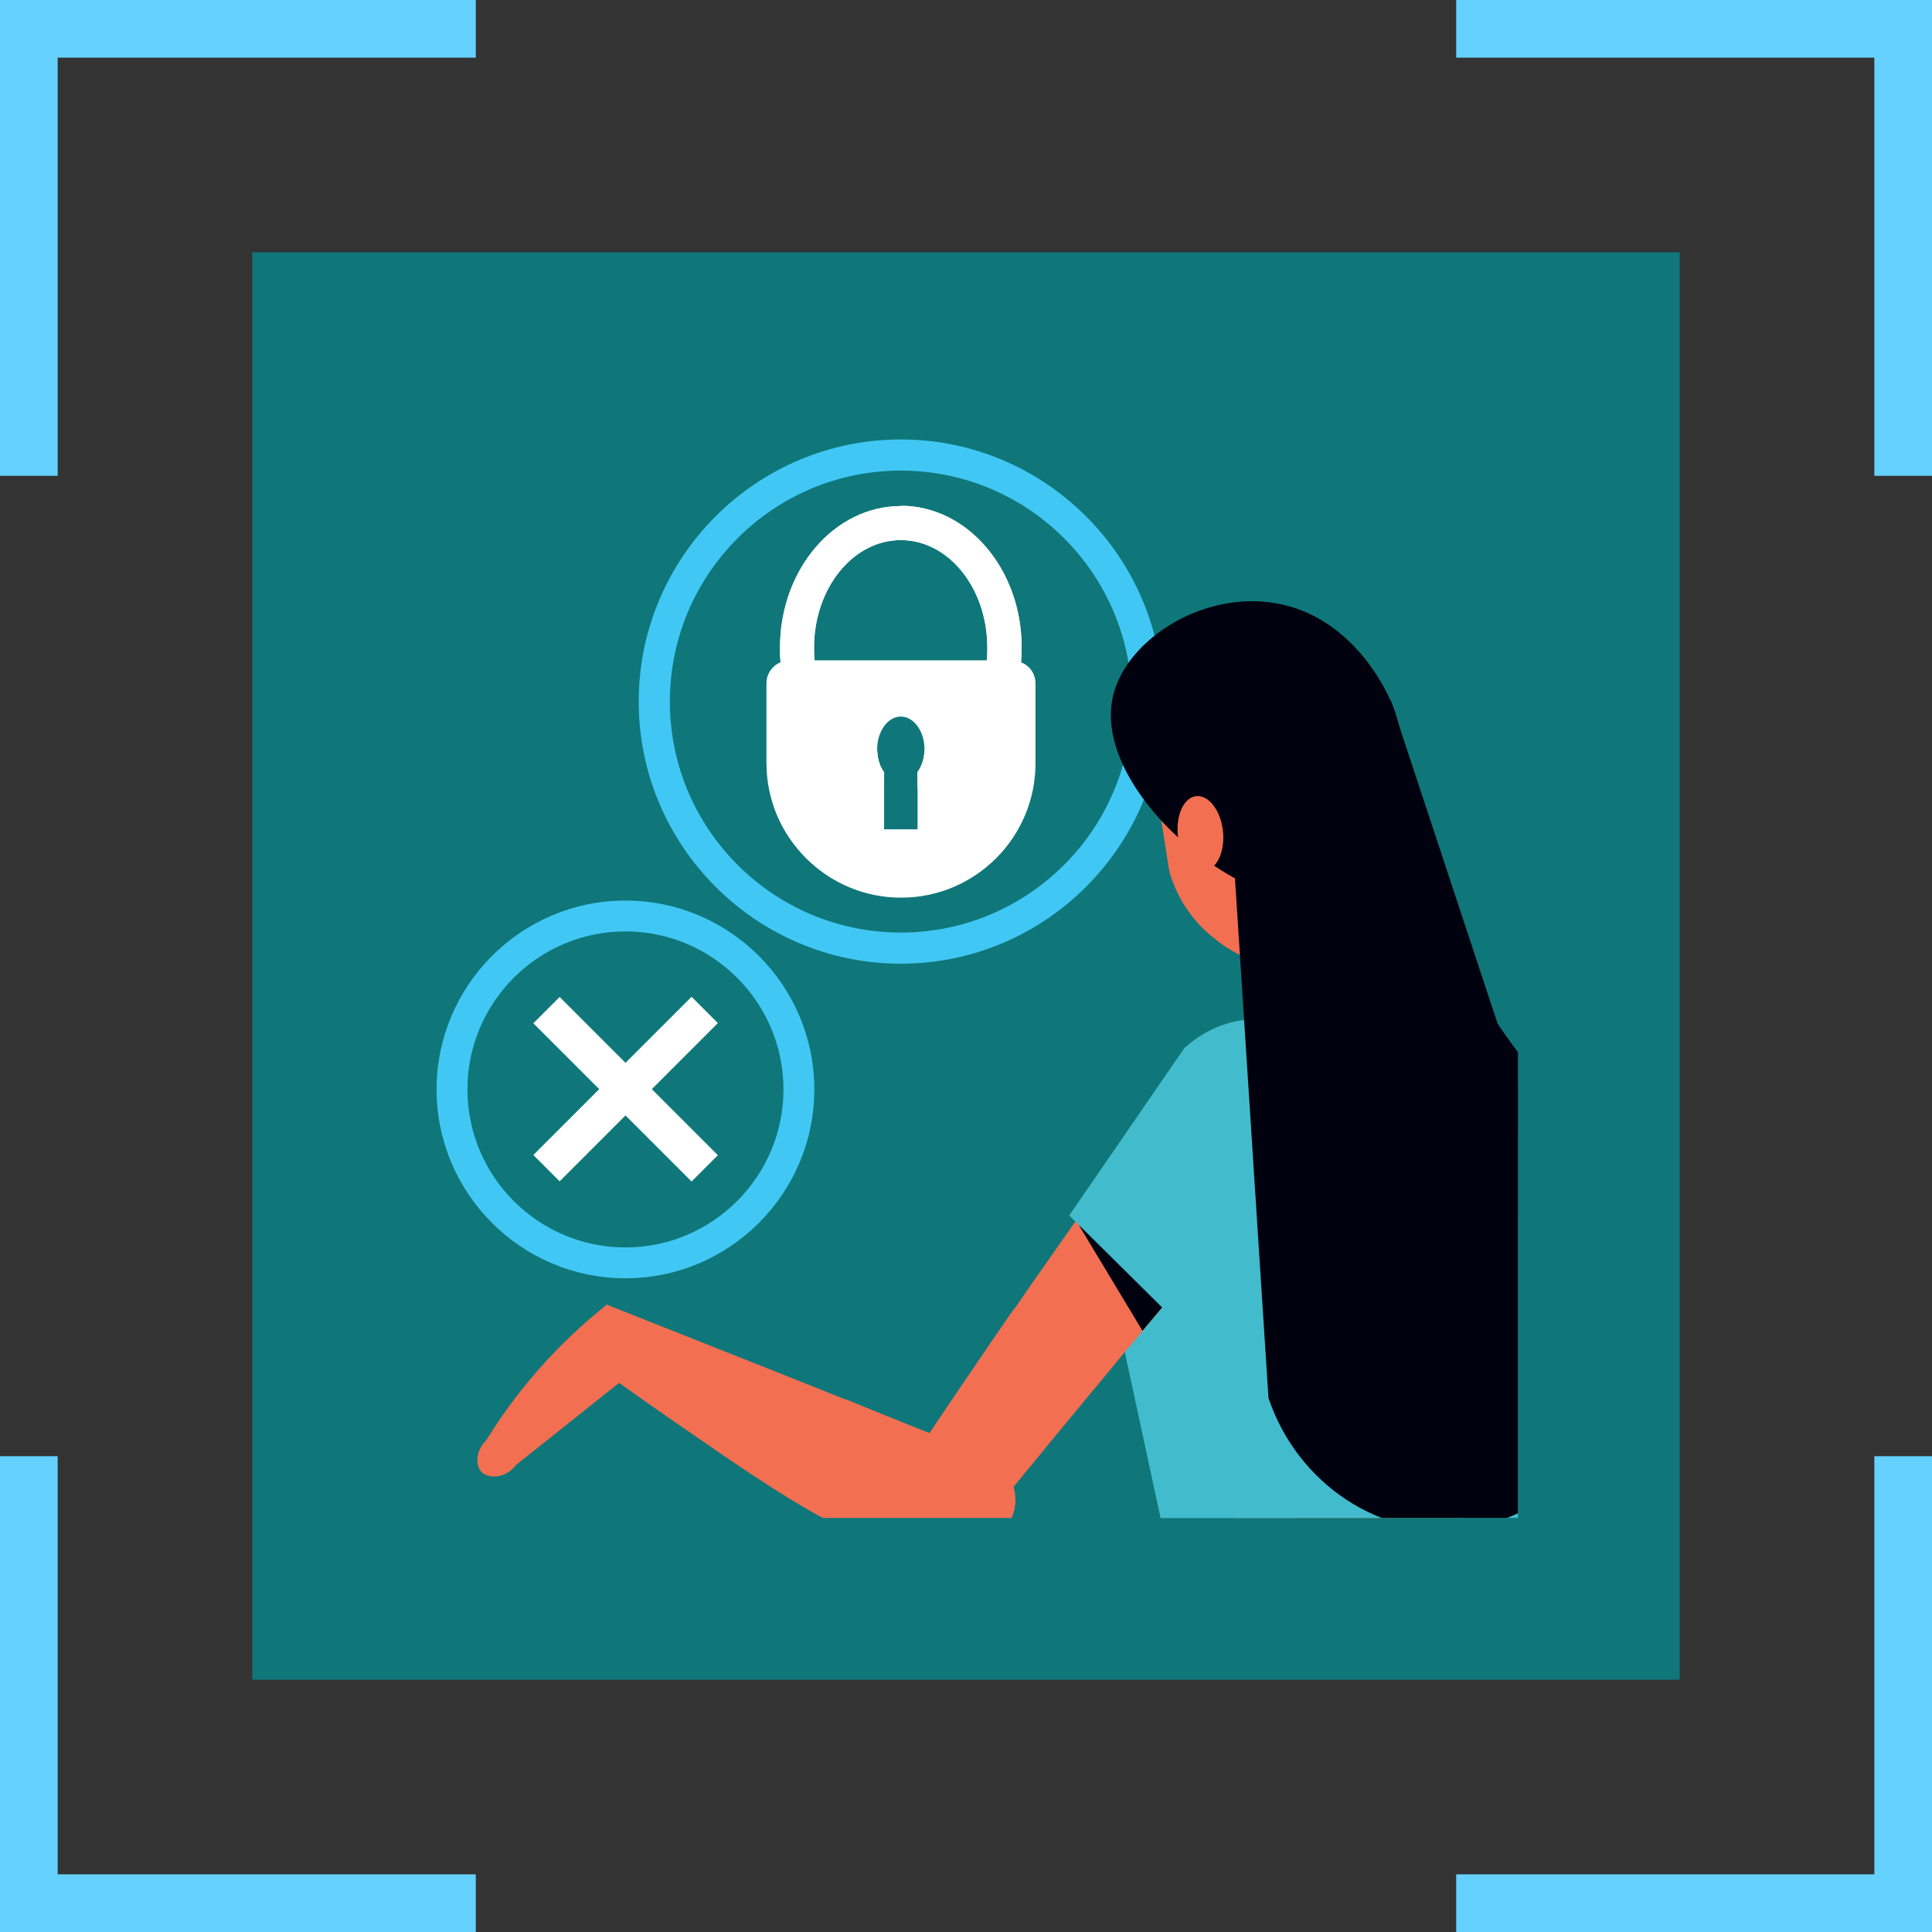
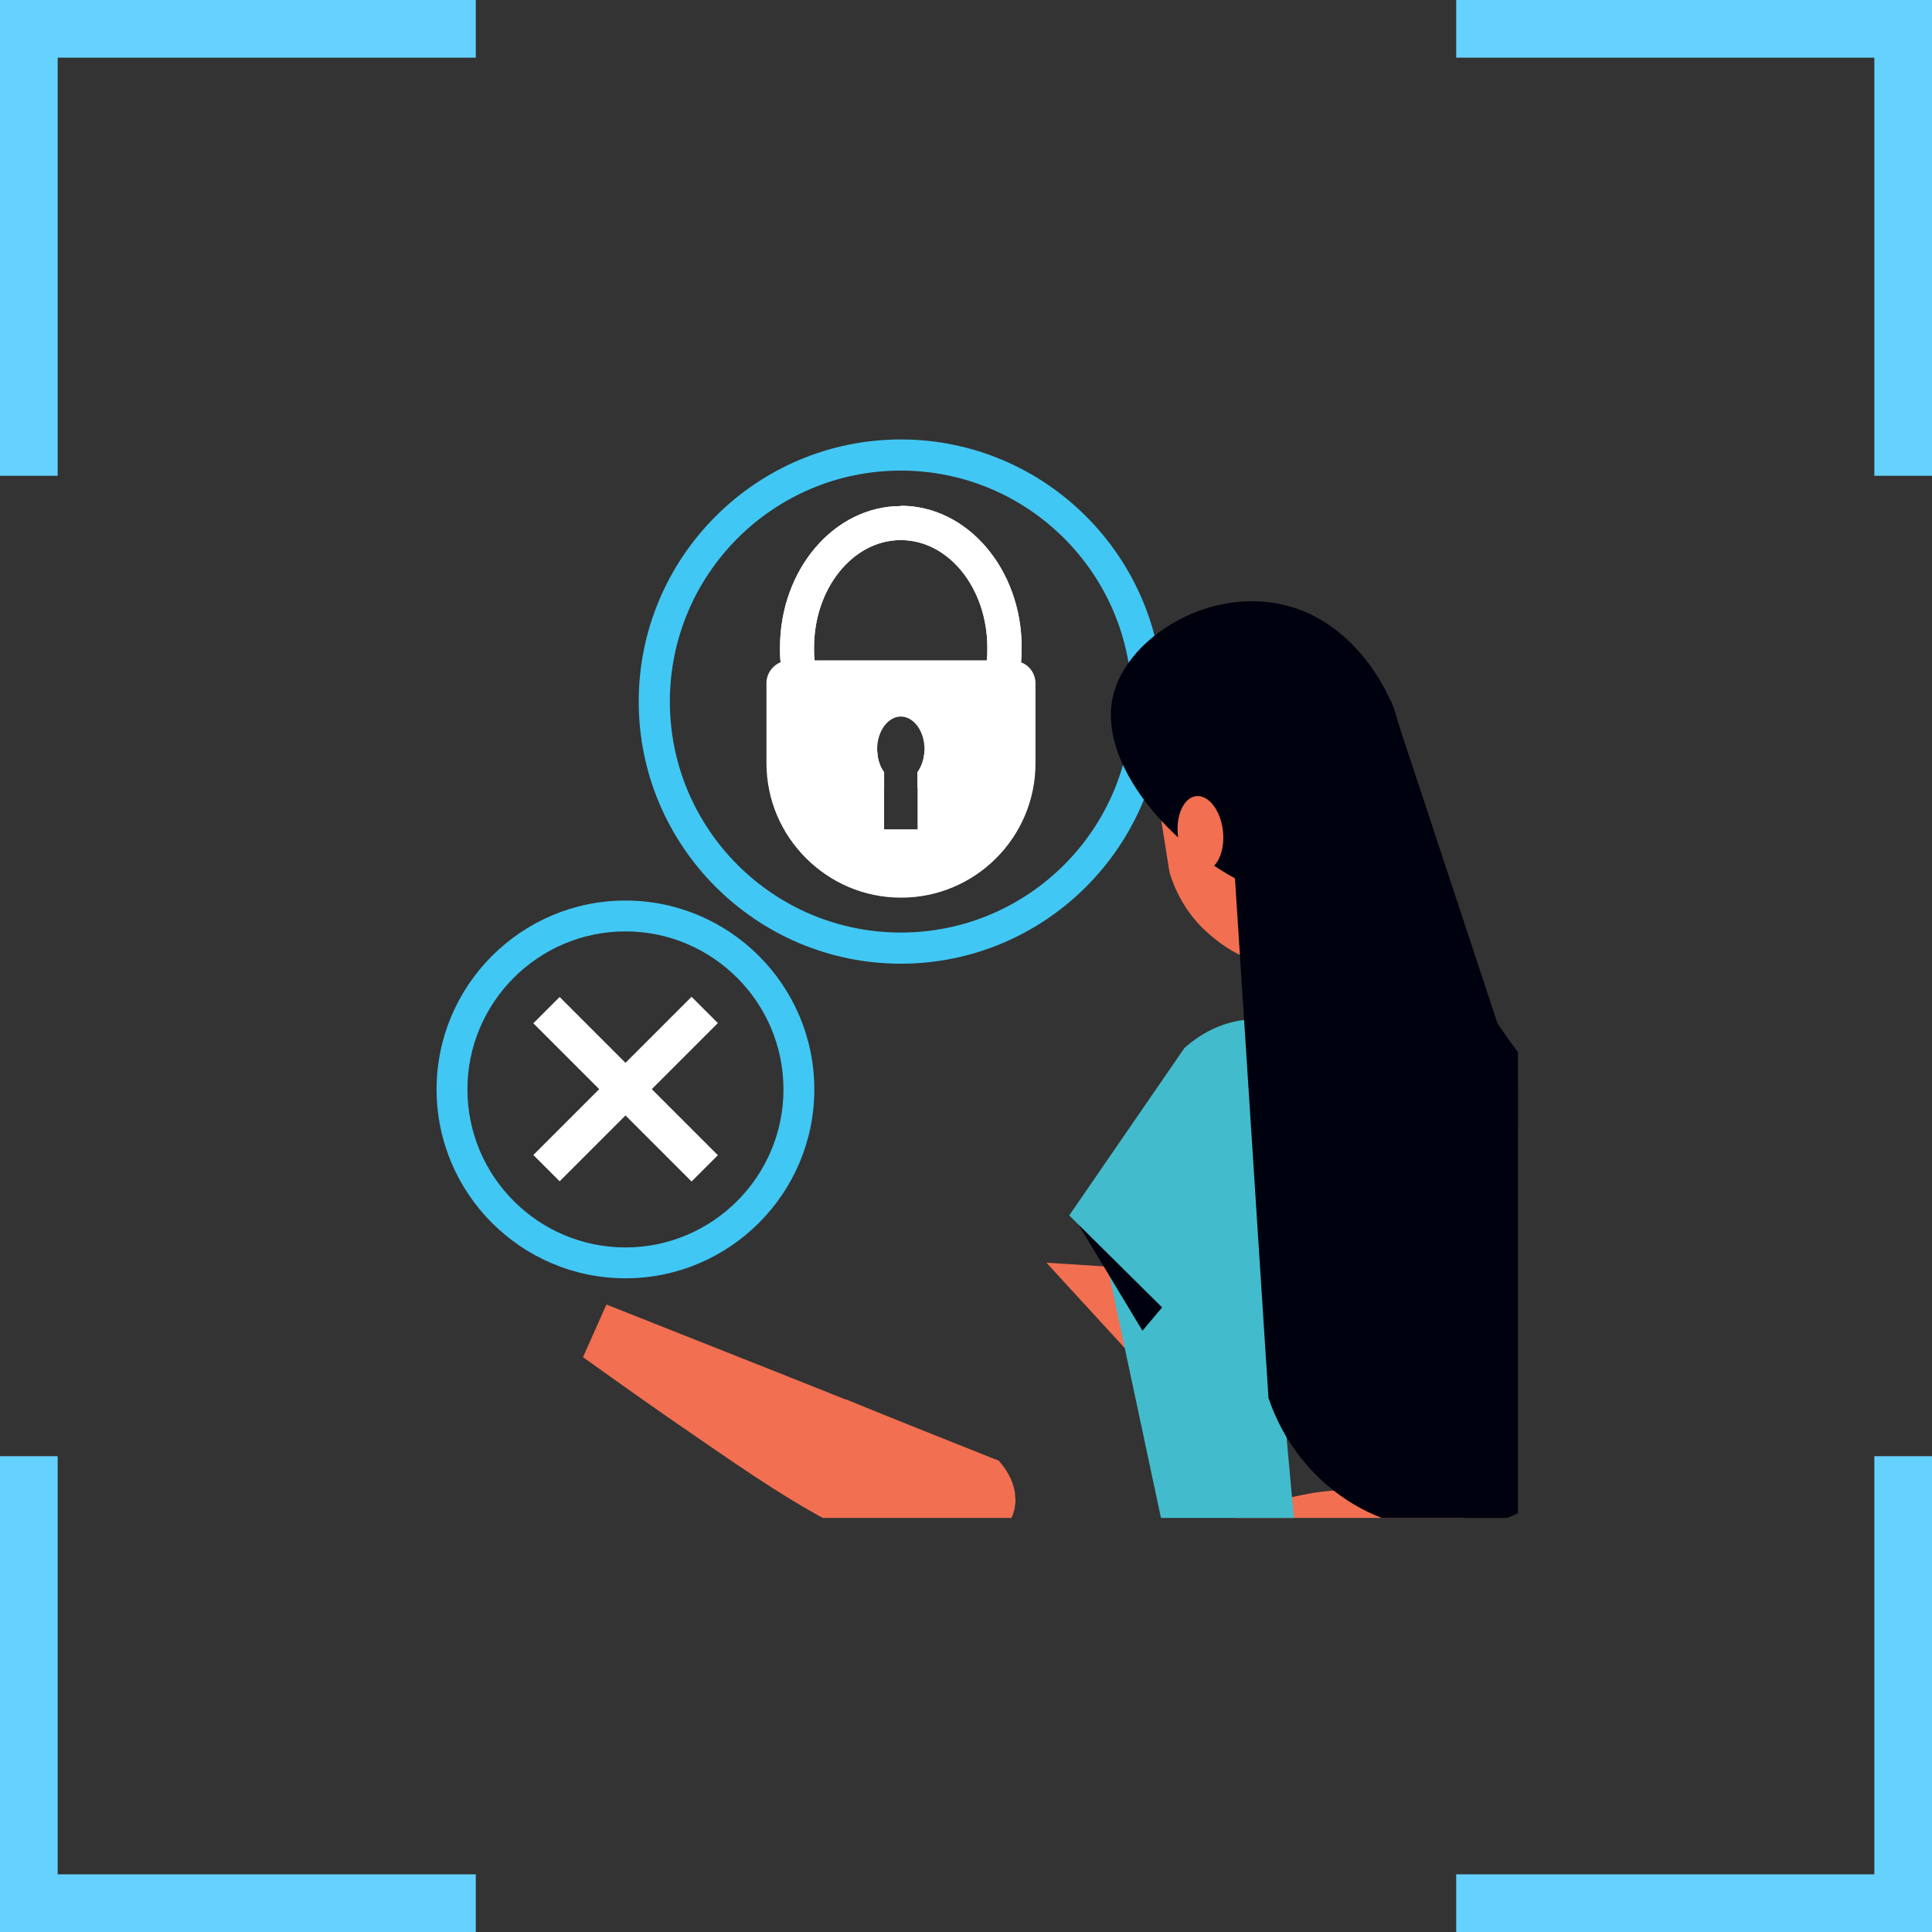
<svg xmlns="http://www.w3.org/2000/svg" viewBox="0 0 67 67">
  <rect x="0" y="0" width="67" height="67" fill="#333333" stroke="none" />
  <defs>
    <style>
      .cls-1, .cls-2 {
        fill: none;
      }

      .cls-3 {
        clip-path: url(#clippath);
      }

      .cls-4 {
        fill: #00010e;
      }

      .cls-5 {
        fill: #f26f51;
      }

      .cls-6 {
        fill: #fff;
      }

      .cls-7 {
        fill: #41c7f4;
      }

      .cls-8, .cls-9 {
        fill: #42bccc;
      }

      .cls-2 {
        stroke: #65d1ff;
        stroke-width: 2px;
      }

      .cls-9 {
        mix-blend-mode: multiply;
      }

      .cls-10 {
        isolation: isolate;
      }

      .cls-11 {
        fill: #009599;
        opacity: .7;
      }
    </style>
    <clipPath id="clippath">
      <rect class="cls-1" x="14.37" y="14.37" width="38.27" height="38.27" />
    </clipPath>
  </defs>
  <g class="cls-10">
    <g id="Layer_2" data-name="Layer 2">
      <g id="Layer_1-2" data-name="Layer 1">
        <g>
          <g>
            <g>
              <polyline class="cls-2" points="50.5 66 66 66 66 50.5" />
              <polyline class="cls-2" points="1 50.5 1 66 16.5 66" />
              <polyline class="cls-2" points="16.5 1 1 1 1 16.5" />
              <polyline class="cls-2" points="66 16.5 66 1 50.5 1" />
            </g>
-             <rect class="cls-11" x="8.75" y="8.75" width="49.5" height="49.5" />
          </g>
          <g class="cls-3">
            <g>
              <path class="cls-7" d="M21.69,44.33c-3.61,0-6.55-2.94-6.55-6.55s2.94-6.55,6.55-6.55,6.55,2.94,6.55,6.55-2.94,6.55-6.55,6.55Zm0-12.03c-3.02,0-5.48,2.46-5.48,5.48s2.46,5.48,5.48,5.48,5.48-2.46,5.48-5.48-2.46-5.48-5.48-5.48Z" />
              <g>
                <rect class="cls-6" x="17.82" y="37.13" width="7.76" height="1.29" transform="translate(-20.36 26.4) rotate(-45)" />
                <rect class="cls-6" x="21.05" y="33.9" width="1.29" height="7.76" transform="translate(-20.36 26.4) rotate(-45)" />
              </g>
            </g>
            <g>
              <path class="cls-7" d="M31.24,33.42c-5.01,0-9.09-4.08-9.09-9.09s4.08-9.09,9.09-9.09,9.09,4.08,9.09,9.09-4.08,9.09-9.09,9.09Zm0-17.1c-4.42,0-8.01,3.59-8.01,8.01s3.59,8.01,8.01,8.01,8.01-3.59,8.01-8.01-3.59-8.01-8.01-8.01Z" />
              <g>
                <path class="cls-6" d="M31.24,17.55c-2.31,0-4.19,2.2-4.19,4.91,0,.17,0,.33,.02,.5,.2,2.25,1.69,4.06,3.59,4.37v-.54c-.14-.19-.23-.45-.24-.74-.17-.06-.34-.14-.5-.24-.9-.54-1.55-1.63-1.67-2.91-.02-.15-.02-.29-.02-.44,0-2.06,1.35-3.73,3.01-3.73s3,1.67,3,3.73c0,.15,0,.3-.02,.44-.14,1.51-1.01,2.74-2.16,3.14-.01,.29-.1,.54-.24,.74v.54c.24-.04,.48-.1,.71-.19,1.55-.59,2.71-2.21,2.88-4.18,.01-.16,.02-.33,.02-.5,0-2.71-1.88-4.91-4.19-4.91Z" />
                <path class="cls-6" d="M31.24,17.55c-2.31,0-4.19,2.2-4.19,4.91,0,.17,0,.33,.02,.5,.2,2.25,1.69,4.06,3.59,4.37v-.54c-.14-.19-.23-.45-.24-.74-.17-.06-.34-.14-.5-.24-.9-.54-1.55-1.63-1.67-2.91-.02-.15-.02-.29-.02-.44,0-2.06,1.35-3.73,3.01-3.73s3,1.67,3,3.73c0,.15,0,.3-.02,.44-.14,1.51-1.01,2.74-2.16,3.14-.01,.29-.1,.54-.24,.74v.54c.24-.04,.48-.1,.71-.19,1.55-.59,2.71-2.21,2.88-4.18,.01-.16,.02-.33,.02-.5,0-2.71-1.88-4.91-4.19-4.91Z" />
                <path class="cls-6" d="M35.41,22.96c-.09-.04-.19-.06-.29-.06h-7.75c-.1,0-.2,.02-.29,.06-.29,.12-.5,.4-.5,.73v2.77c0,1.29,.52,2.45,1.37,3.3,.85,.85,2.01,1.37,3.3,1.37,2.57,0,4.66-2.09,4.66-4.66v-2.77c0-.33-.2-.62-.5-.73Zm-3.59,5.8h-1.16v-1.98c-.14-.19-.23-.45-.24-.74,0-.02,0-.04,0-.06,0-.62,.37-1.13,.82-1.13s.82,.51,.82,1.13c0,.02,0,.04,0,.06-.01,.29-.1,.54-.24,.74v1.98Z" />
              </g>
            </g>
            <g>
              <path class="cls-5" d="M43.52,30.87s.01,.09,.03,.13c.12,.62,.22,1.28,.32,1.96,.07,.52,.14,1.05,.2,1.59,.06,.62,.12,1.23,.14,1.8,.43,.1,1.31,.23,2.36-.06,.94-.26,1.57-.75,1.9-1.02-.19-.81-.39-1.63-.59-2.48-.09-.3-.16-.59-.25-.88-.13-.5-.26-1.01-.4-1.5-.03-.16-.07-.3-.12-.45-.07,.01-.16,.04-.23,.06-1.11,.27-2.19,.55-3.29,.82-.03,.01-.06,.01-.09,.03Z" />
              <path class="cls-5" d="M43.01,21.98l1.35,11.44c-1.14,.08-2.15-.79-2.41-1.01-.92-.78-1.26-1.73-1.39-2.15,0-.04-.01-.07-.02-.11-.13-.85-.27-1.69-.4-2.54-.13-.85-.28-1.71-.41-2.56,.3-1.61,1.62-2.86,3.24-3.06h.04Z" />
              <path class="cls-5" d="M43.01,21.98l1.35,11.44c1.12-.19,1.91-1.27,2.11-1.54,.71-.97,.83-1.98,.85-2.41,0-.04,0-.07,0-.11-.07-.85-.13-1.71-.2-2.56-.07-.86-.13-1.73-.19-2.59-.67-1.5-2.24-2.4-3.86-2.23h-.04Z" />
              <path class="cls-5" d="M52.03,53.33c-.79,.49-1.69,.99-2.69,1.44-2.06,.95-3.97,1.48-5.6,1.8-.58-.87-1.17-1.93-1.64-3.17,.62-1.08,2.38-1.42,3.23-1.59,2.94-.56,5.51,.76,6.71,1.51Z" />
              <path class="cls-5" d="M41,44.09v.39c-.05,.07-.1,.14-.16,.2-.59,.71-1.18,1.42-1.78,2.13-.93-1.01-1.84-2.01-2.77-3.02,1.57,.1,3.14,.2,4.7,.3Z" />
              <path class="cls-4" d="M48.23,24.29c1.09,2.59,.19,5.94-1.61,6.76-2.86,1.29-8.84-3.47-8.02-6.92,.44-1.86,2.9-3.53,5.37-3.25,2.9,.33,4.14,3.15,4.25,3.42Z" />
              <path class="cls-5" d="M42.41,28.81c.08,.71-.2,1.33-.63,1.38-.43,.05-.85-.49-.93-1.2-.08-.71,.2-1.33,.63-1.38,.43-.05,.85,.49,.93,1.2Z" />
-               <path class="cls-8" d="M52.97,55.23c-2.57,.61-5.14,1.21-7.71,1.81-1.3,.3-2.58,.61-3.87,.91-1.03-4.81-2.08-9.63-3.11-14.45,.01-.09,.02-.19,.04-.29,.13-.96,.48-2.5,1.47-4.08,1.49-2.36,3.53-3.39,4.36-3.75,1.41-.14,2.84-.29,4.25-.43,.39,.25,.96,.66,1.54,1.24,1.64,1.68,2.39,3.85,2.89,7.23,.38,2.61,.71,6.65,.14,11.81Z" />
              <path class="cls-5" d="M20.21,47.06c1.4,1,2.68,1.91,3.84,2.7,4.14,2.87,5.9,3.89,8.21,4.04,.53,.02,.86,0,1.07,0,.4-.03,1.66-.45,1.86-1.51,.01-.03,0-.06,.01-.1,.02-.07,.02-.14,.01-.21,0-.7-.5-1.24-.58-1.33-.08-.03-.12-.05-.16-.06-1.71-.68-3.42-1.36-5.13-2.06-.04,0-.07-.02-.1-.03-2.72-1.09-5.47-2.17-8.21-3.26-.27,.61-.54,1.21-.81,1.82Z" />
-               <path class="cls-5" d="M22.66,47.01c-1.59,1.26-3.17,2.53-4.76,3.79-.36,.48-.96,.49-1.2,.25-.22-.22-.21-.75,.17-1.11,.44-.72,1.01-1.53,1.74-2.37,.85-.98,1.7-1.74,2.44-2.33,.54,.59,1.07,1.18,1.61,1.77Z" />
              <path class="cls-9" d="M45.26,57.03c-1.3,.3-2.58,.62-3.87,.92-1.03-4.87-2.08-9.75-3.11-14.63,.01-.09,.02-.19,.04-.29,1.79-1.08,3.59-2.18,5.38-3.27,.52,5.76,1.05,11.51,1.57,17.27Z" />
-               <path class="cls-5" d="M44.26,40.94c-.08,.18-.36,.69-1.16,1.01-.63,.74-1.24,1.49-1.85,2.25-.07,.1-.15,.19-.24,.29-.06,.07-.11,.14-.17,.2-.07,.08-.14,.17-.2,.25-.34,.42-.69,.82-1.02,1.22-.18,.23-.37,.44-.55,.65-1.14,1.39-2.31,2.78-3.45,4.18-.07,.07-.12,.14-.19,.23-.25,.3-.5,.61-.75,.9-.07,.02-.13,.06-.19,.08-.05,0-.07,.02-.11,.02-1.05,.29-1.96-.67-2.16-1.01-.09-.18-.26-.48-.43-.84,.74-1.13,1.95-2.91,3.24-4.79,.06-.07,.12-.17,.19-.25,.38-.56,.74-1.07,1.07-1.54,4.28-6.12,3.85-5.17,4.09-5.64,.08-.17,.32-.69,.89-1.13,.38-.31,.8-.48,1.11-.55,.32,.34,.78,.87,1.2,1.62,.5,.9,1.12,1.94,.68,2.85Z" />
              <path class="cls-4" d="M40.64,44.93c-.34,.42-.69,.82-1.02,1.22-.74-1.22-1.47-2.45-2.21-3.67,1.08,.82,2.15,1.64,3.23,2.45Z" />
              <path class="cls-8" d="M41.22,46.25c-1.38-1.37-2.76-2.73-4.14-4.1,1.33-1.93,2.66-3.87,3.99-5.8,1.07-.97,2.5-1.26,3.47-.74,1.33,.72,1.91,3.07,.49,4.95-1.27,1.9-2.54,3.8-3.81,5.69Z" />
              <path class="cls-4" d="M54.68,43.8c.5,.52,1.46,1.67,1.56,3.27,.17,2.8-2.39,5.56-5.42,5.94-2.89,.36-5.81-1.5-6.83-4.53-.5-7.7-.99-15.4-1.49-23.1,1.91-.36,3.82-.73,5.73-1.09,2.15,6.5,4.3,13.01,6.45,19.51Z" />
              <path class="cls-4" d="M49.12,29.46c.66,2.23,2.1,5.87,5.35,9.13,1.19,1.2,2.4,2.12,3.49,2.82-1.23-.2-3.27-.72-5.27-2.23-4.11-3.09-4.72-7.86-4.83-8.84l1.26-.89Z" />
            </g>
          </g>
        </g>
      </g>
    </g>
  </g>
</svg>